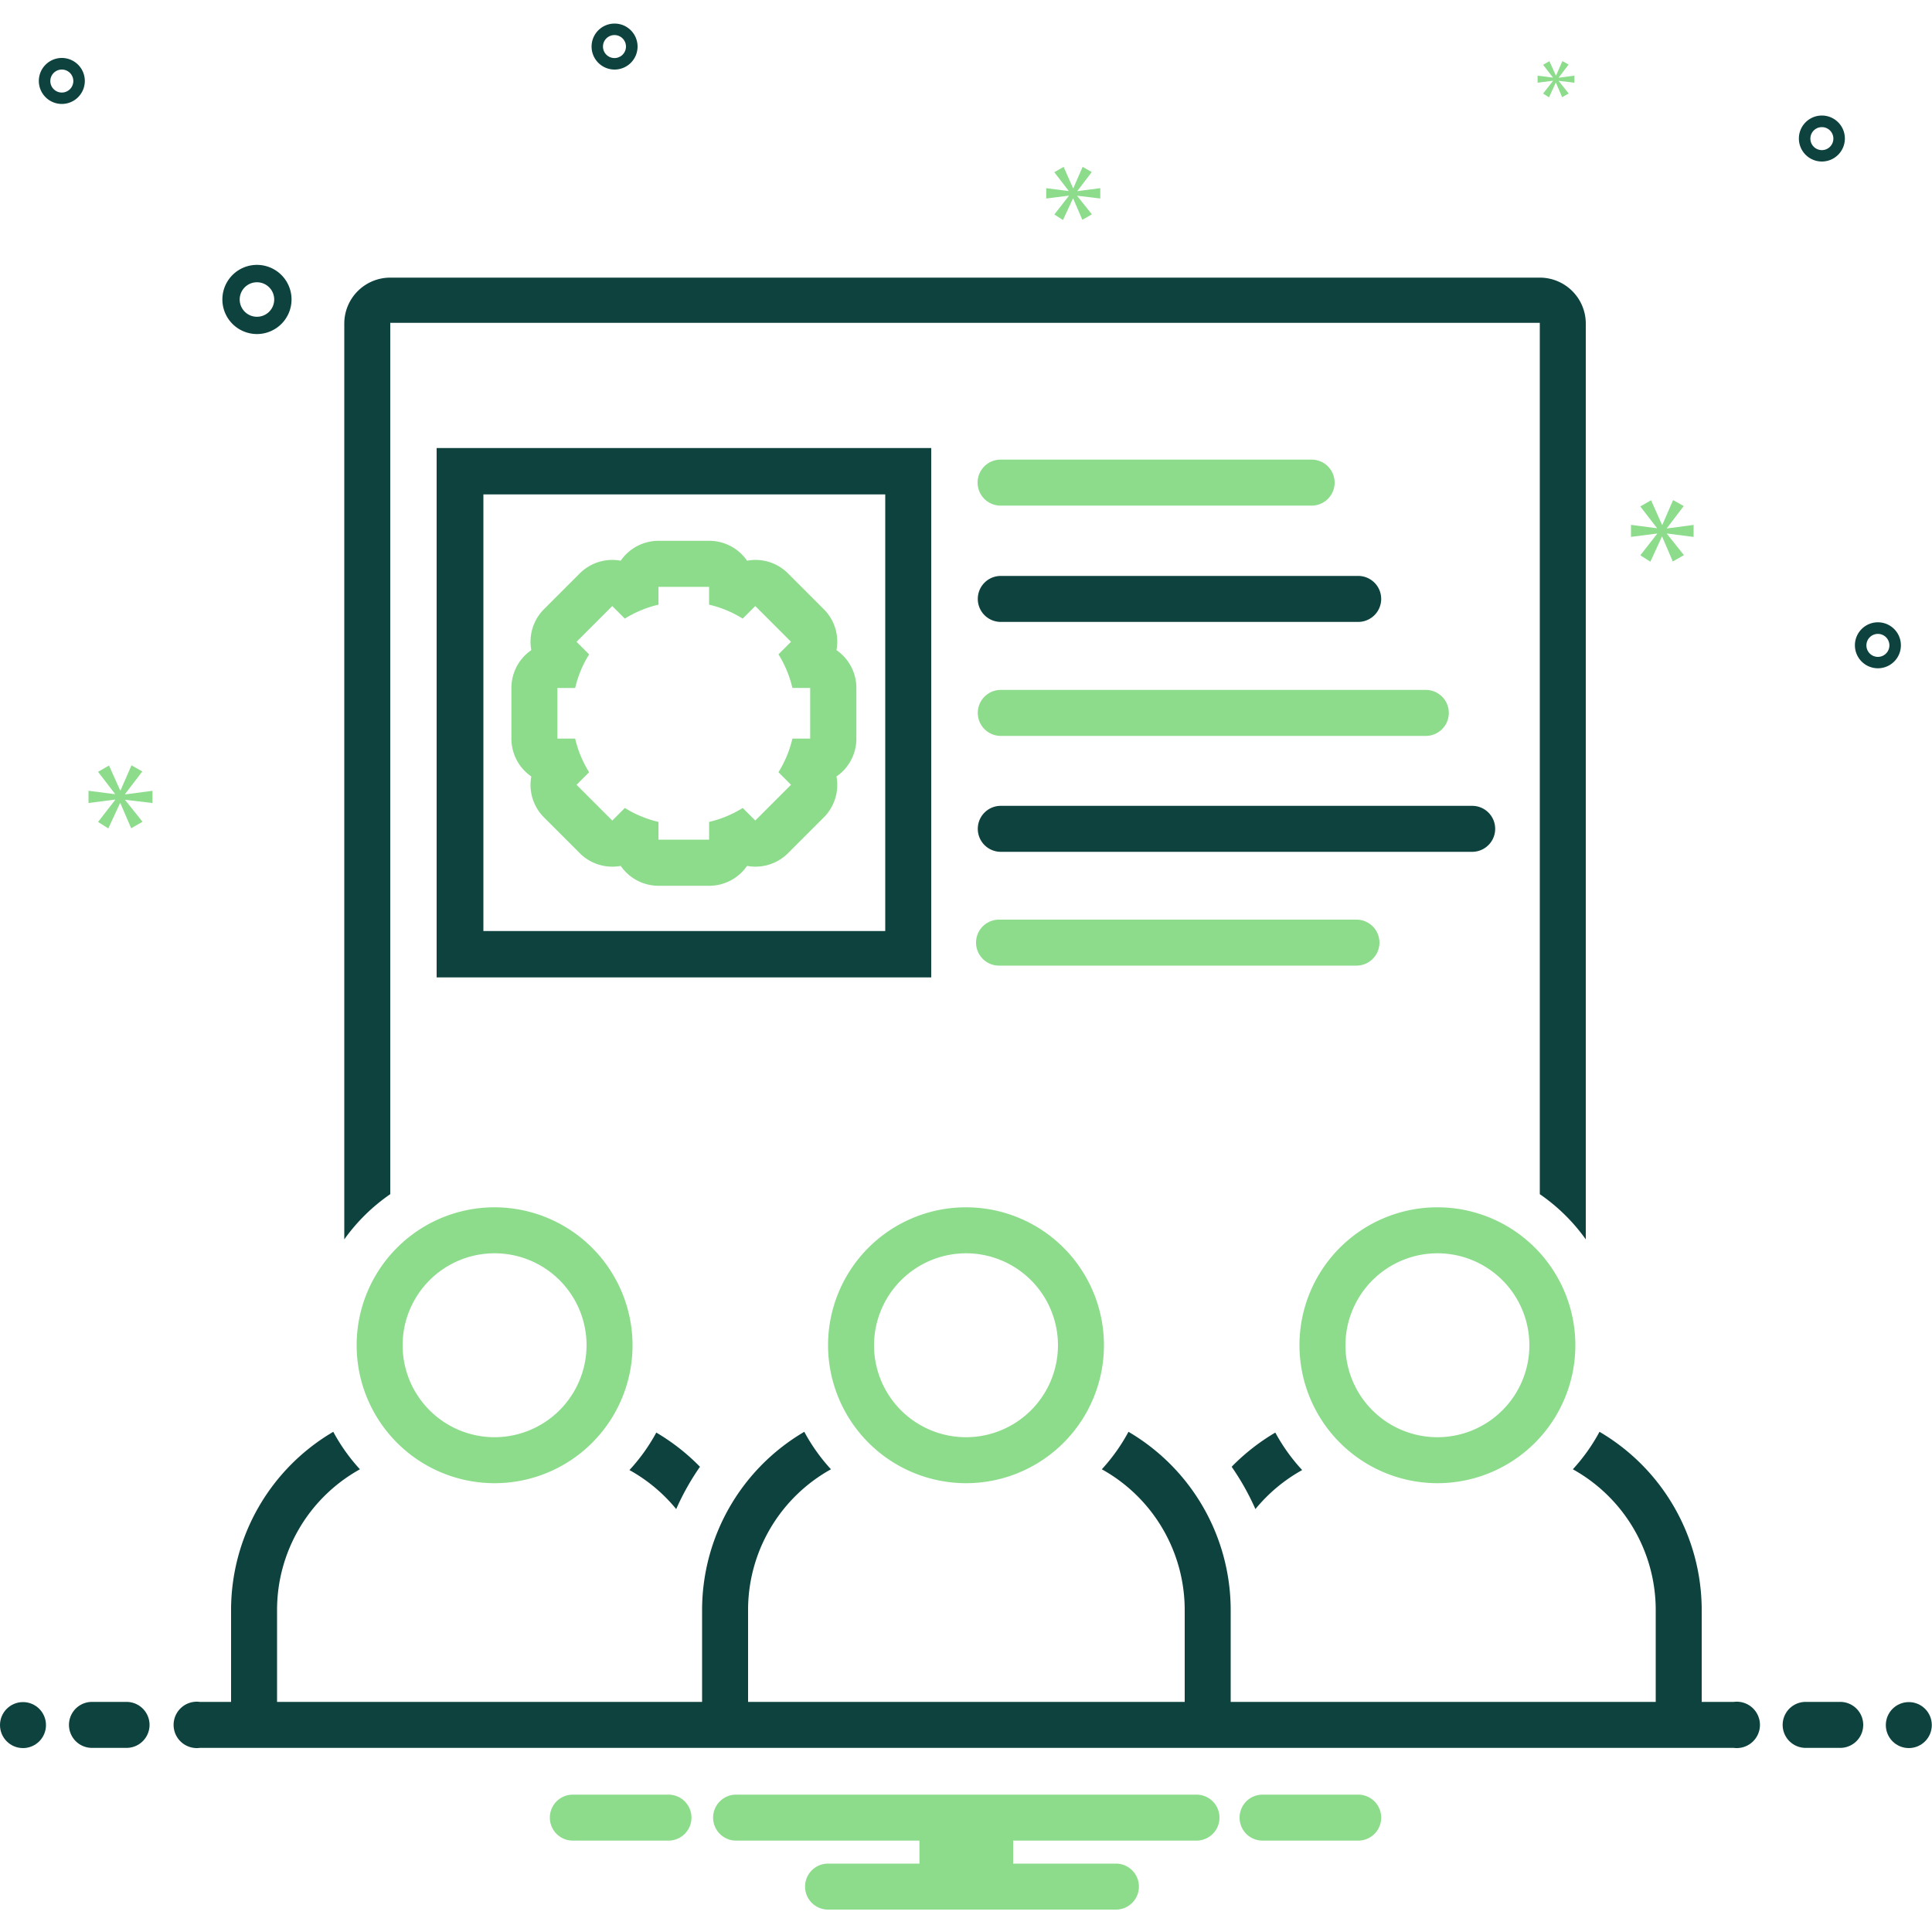
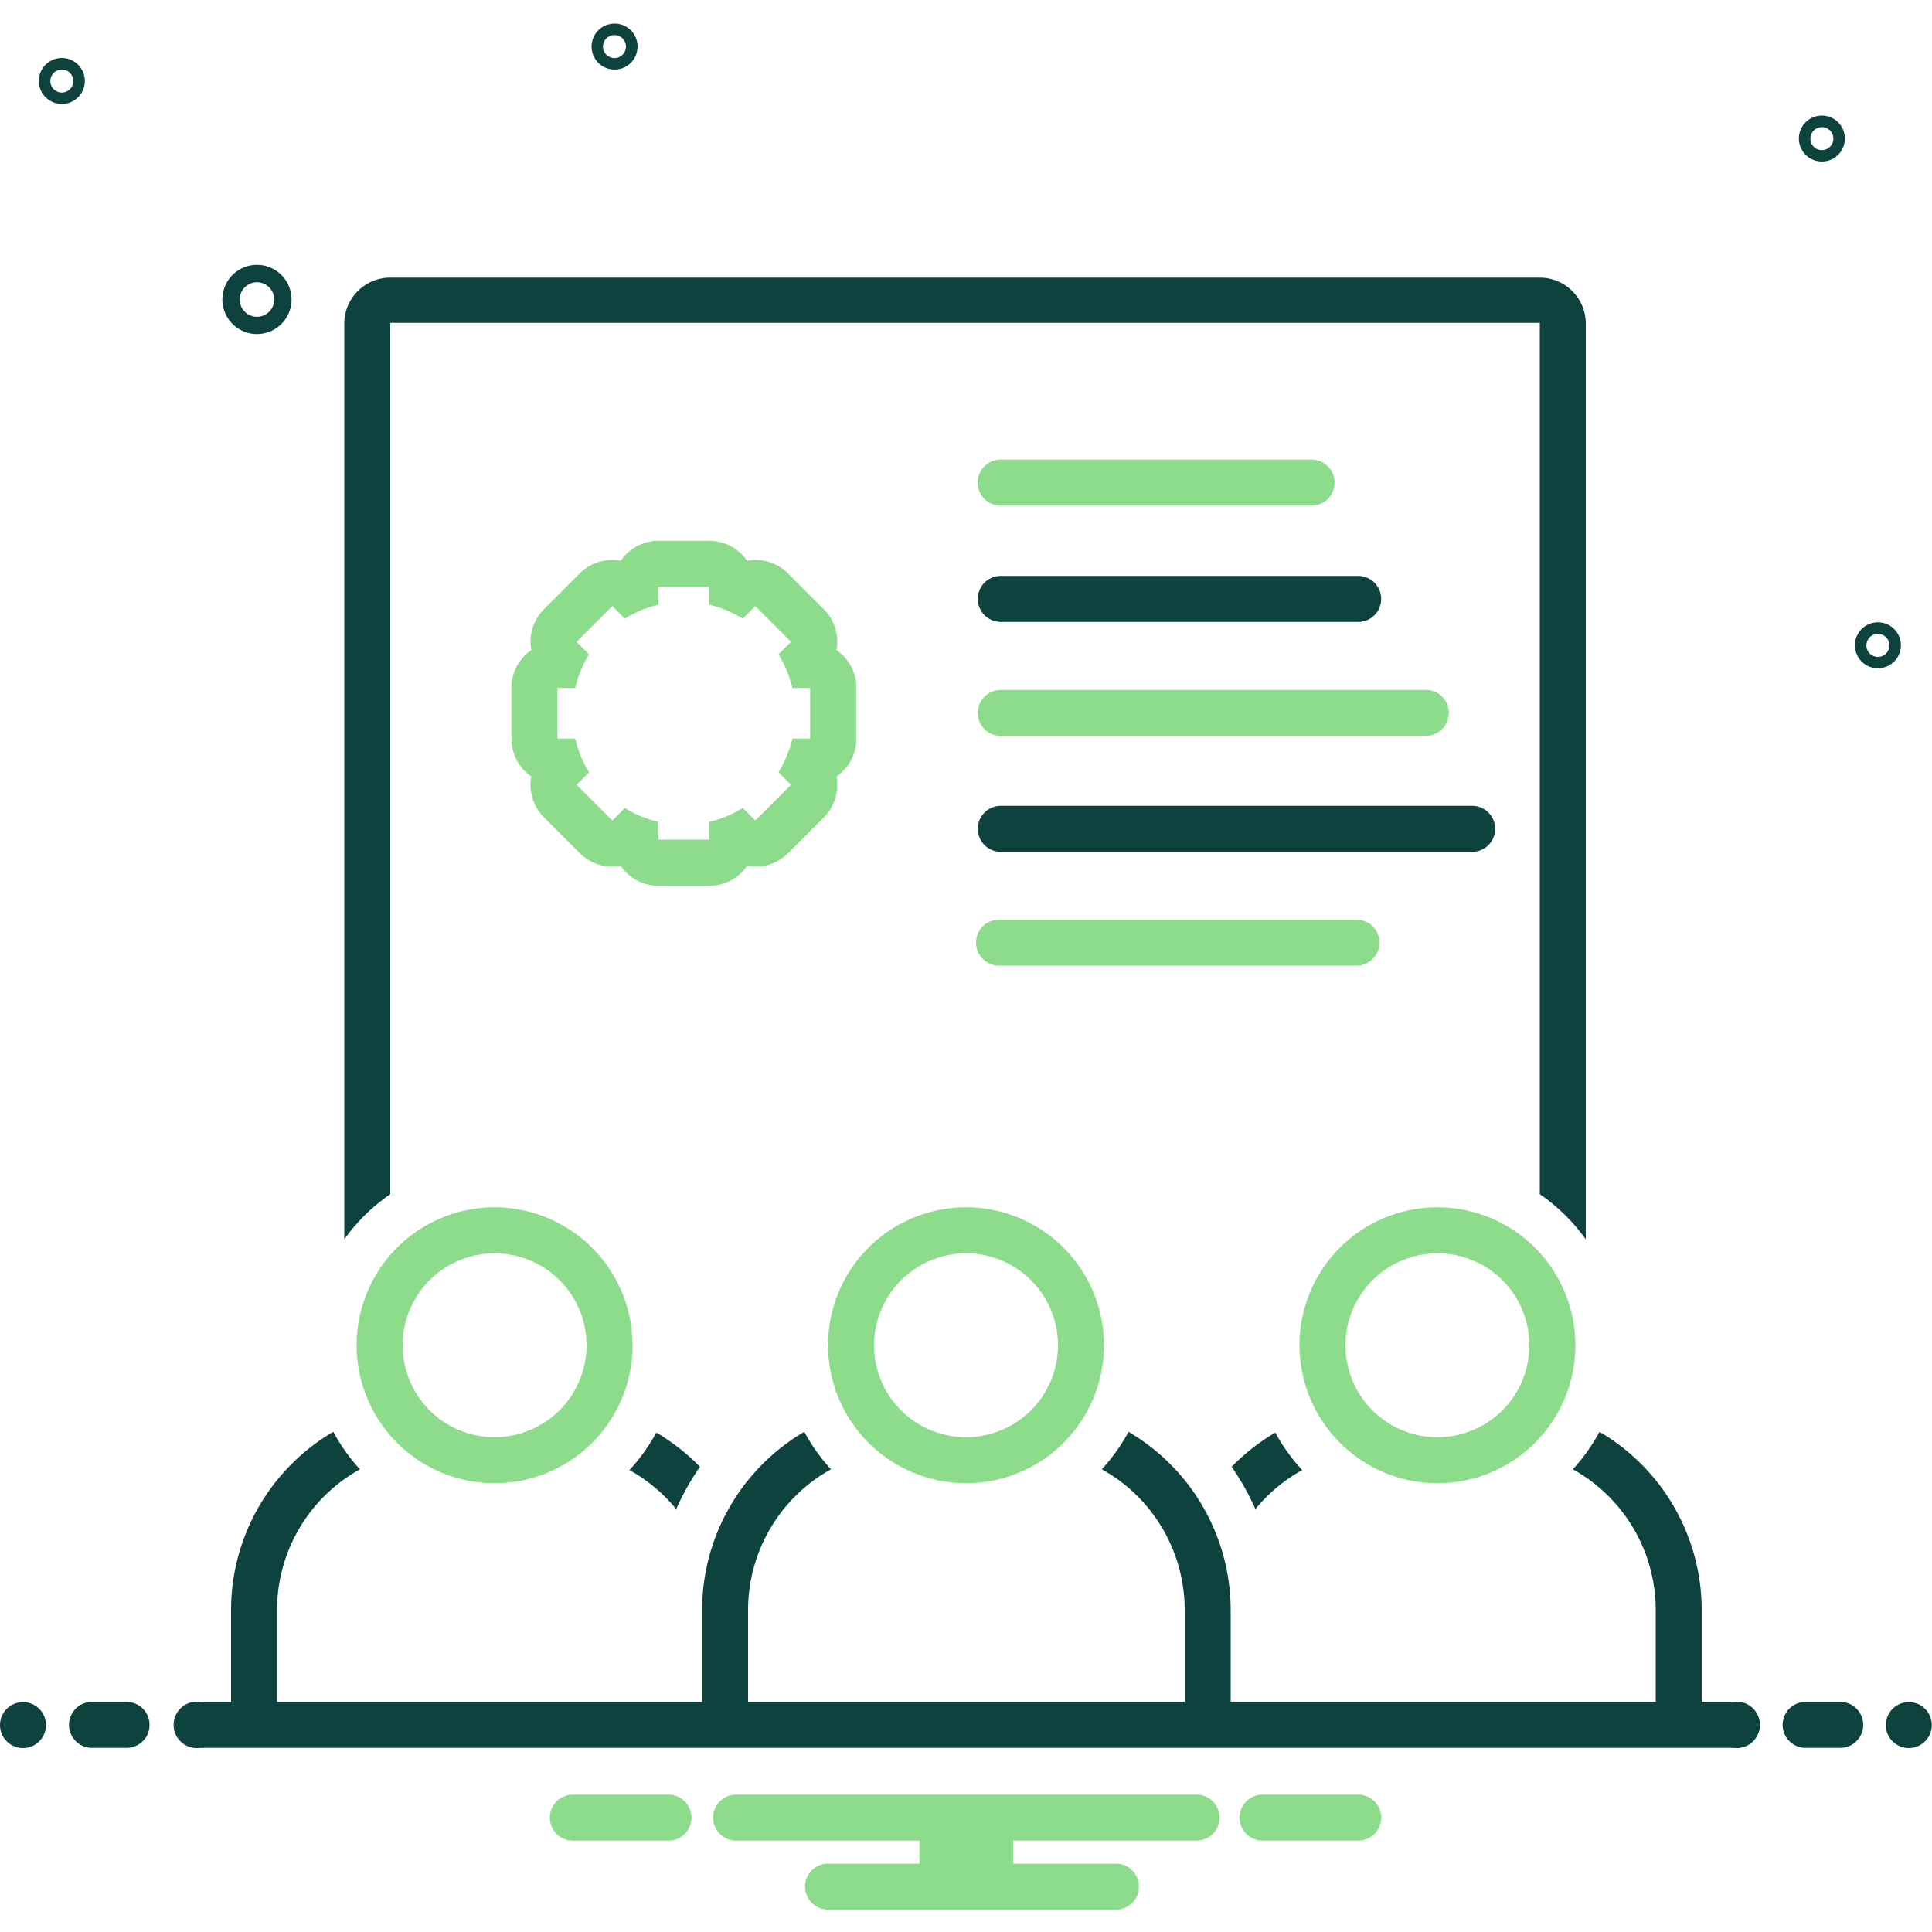
<svg xmlns="http://www.w3.org/2000/svg" width="100" height="100" data-name="Layer 1" version="1.1" viewBox="0 0 100 100">
  <g transform="translate(0 -.81)">
    <path class="fill-0bceb2" d="m70.3 93.7h-4.95a1.19 1.19 0 000 2.38h4.95a1.19 1.19 0 000-2.38zm-35.7 0h-4.95a1.19 1.19 0 000 2.38h4.95a1.19 1.19 0 000-2.38zm27.3 0h-23.8a1.19 1.19 0 000 2.38h9.49v1.19h-4.73a1.19 1.19 0 000 2.38h14.9a1.19 1.19 0 000-2.38h-5.32v-1.19h9.49a1.19 1.19 0 000-2.38zm-36.3-30.4a7.14 7.14 0 107.14 7.14 7.15 7.15 0 00-7.14-7.14zm0 11.9a4.76 4.76 0 114.76-4.76 4.77 4.77 0 01-4.76 4.76zm48.8 2.38a7.14 7.14 0 10-7.14-7.14 7.15 7.15 0 007.14 7.14zm0-11.9a4.76 4.76 0 11-4.76 4.76 4.77 4.77 0 014.76-4.76zm-24.4 11.9a7.14 7.14 0 10-7.14-7.14 7.15 7.15 0 007.14 7.14zm0-11.9a4.76 4.76 0 11-4.76 4.76 4.77 4.77 0 014.76-4.76zm1.79-38.7h16.1a1.19 1.19 0 000-2.38h-16.1a1.19 1.19 0 000 2.38z" fill="#8cdc8c" style="stroke-width:.595" />
    <path class="fill-2d4356" d="m51.8 33h18.5a1.19 1.19 0 000-2.38h-18.5a1.19 1.19 0 000 2.38z" fill="#0d423e" style="stroke-width:.595" />
    <path class="fill-0bceb2" d="m51.8 38.9h22a1.19 1.19 0 000-2.38h-22a1.19 1.19 0 000 2.38z" fill="#8cdc8c" style="stroke-width:.595" />
    <path class="fill-2d4356" d="m51.8 44.9h24.4a1.19 1.19 0 000-2.38h-24.4a1.19 1.19 0 000 2.38z" fill="#0d423e" style="stroke-width:.595" />
    <path class="fill-0bceb2" d="m71.4 49.6a1.19 1.19 0 00-1.19-1.19h-18.5a1.19 1.19 0 000 2.38h18.5a1.19 1.19 0 001.19-1.19z" fill="#8cdc8c" style="stroke-width:.595" />
-     <path class="fill-2d4356" d="m48.2 24h-25.6v27.4h25.6zm-2.38 25h-20.8v-22.6h20.8z" fill="#0d423e" style="stroke-width:.595" />
    <path class="fill-0bceb2" d="m27.5 41a2.38 2.38 0 00.658 2.12l1.85 1.85a2.38 2.38 0 002.12.658 2.38 2.38 0 001.96 1.03h2.62a2.38 2.38 0 001.96-1.03 2.38 2.38 0 002.12-.658l1.85-1.85a2.38 2.38 0 00.658-2.12 2.38 2.38 0 001.03-1.96v-2.62a2.38 2.38 0 00-1.03-1.96 2.38 2.38 0 00-.658-2.12l-1.85-1.85a2.38 2.38 0 00-2.12-.658 2.38 2.38 0 00-1.96-1.03h-2.62a2.38 2.38 0 00-1.96 1.03 2.38 2.38 0 00-2.12.658l-1.85 1.85a2.38 2.38 0 00-.658 2.12 2.38 2.38 0 00-1.03 1.96v2.62a2.38 2.38 0 001.03 1.96zm1.35-4.58h.92a5.74 5.74 0 01.722-1.74l-.651-.651 1.85-1.85.651.65a5.74 5.74 0 011.74-.722v-.92h2.62v.92a5.74 5.74 0 011.74.722l.651-.651 1.85 1.85-.65.651a5.74 5.74 0 01.722 1.74h.92v2.62h-.92a5.74 5.74 0 01-.722 1.74l.651.651-1.85 1.85-.651-.65a5.74 5.74 0 01-1.74.722v.92h-2.62v-.92a5.74 5.74 0 01-1.74-.722l-.651.651-1.85-1.85.65-.651a5.74 5.74 0 01-.722-1.74h-.92z" fill="#8cdc8c" style="stroke-width:.595" />
    <path class="fill-2d4356" d="m67.4 76.9a9.56 9.56 0 01-1.39-1.94 10.8 10.8 0 00-2.26 1.77 13.1 13.1 0 011.23 2.19 8.37 8.37 0 012.42-2.02zm-32.4 2.02a13.1 13.1 0 011.23-2.19 10.8 10.8 0 00-2.26-1.77 9.56 9.56 0 01-1.39 1.94 8.37 8.37 0 012.42 2.02zm-14.8-16.3v-45.1h59.5v45.1a9.6 9.6 0 012.38 2.34v-47.4a2.38 2.38 0 00-2.38-2.38h-59.5a2.38 2.38 0 00-2.38 2.38v47.4a9.6 9.6 0 012.38-2.34z" fill="#0d423e" style="stroke-width:.595" />
    <circle class="fill-2d4356" cx="1.19" cy="90.1" r="1.19" fill="#0d423e" style="stroke-width:.595" />
    <path class="fill-2d4356" d="m6.55 88.9h-1.79a1.19 1.19 0 000 2.38h1.79a1.19 1.19 0 000-2.38zm88.7 0h-1.79a1.19 1.19 0 000 2.38h1.79a1.19 1.19 0 000-2.38z" fill="#0d423e" style="stroke-width:.595" />
    <circle class="fill-2d4356" cx="98.8" cy="90.1" r="1.19" fill="#0d423e" style="stroke-width:.595" />
    <path class="fill-2d4356" d="m89.7 88.9h-1.62v-4.76a10.7 10.7 0 00-5.29-9.22 9.56 9.56 0 01-1.38 1.94 8.33 8.33 0 014.29 7.28v4.76h-22v-4.76a10.7 10.7 0 00-5.29-9.22 9.56 9.56 0 01-1.38 1.94 8.33 8.33 0 014.29 7.28v4.76h-22.6v-4.76a8.33 8.33 0 014.29-7.28 9.56 9.56 0 01-1.38-1.94 10.7 10.7 0 00-5.29 9.22v4.76h-22v-4.76a8.33 8.33 0 014.29-7.28 9.56 9.56 0 01-1.38-1.94 10.7 10.7 0 00-5.29 9.22v4.76h-1.62a1.2 1.2 0 100 2.38h79.4a1.2 1.2 0 100-2.38zm-76.4-70.8a1.79 1.79 0 10-1.79-1.79 1.79 1.79 0 001.79 1.79zm0-2.68a.893.893 0 11-.893.893.893.893 0 01.893-.893zm83.9 17.6a1.19 1.19 0 101.19 1.19 1.19 1.19 0 00-1.19-1.19zm0 1.79a.595.595 0 11.595-.595.596.596 0 01-.595.595zm-94-31a1.19 1.19 0 101.19 1.19 1.19 1.19 0 00-1.19-1.19zm0 1.79a.595.595 0 11.595-.595.596.596 0 01-.595.595zm91.1 1.19a1.19 1.19 0 101.19 1.19 1.19 1.19 0 00-1.19-1.19zm0 1.79a.595.595 0 11.595-.595.596.596 0 01-.595.595zm-61.3-5.36a1.19 1.19 0 10-1.19 1.19 1.19 1.19 0 001.19-1.19zm-1.79 0a.595.595 0 11.595.595.596.596 0 01-.595-.595z" fill="#0d423e" style="stroke-width:.595" />
-     <path class="fill-0bceb2" d="m6.48 41.9.885-1.16-.559-.317-.568 1.3h-.018l-.577-1.29-.568.326.876 1.14v.018l-1.37-.177v.633l1.38-.177v.018l-.885 1.14.53.336.606-1.31h.018l.559 1.3.587-.335-.894-1.12v-.018l1.41.168v-.633l-1.41.186zm73.9-36.9-.51.654.306.193.349-.756h.01l.322.751.338-.193-.515-.644v-.011l.81.097v-.365l-.81.107v-.011l.51-.67-.321-.182-.327.751h-.011l-.333-.746-.327.188.504.654v.011l-.789-.102v.365l.794-.102zm7.28 23.6v-.621l-1.38.183v-.018l.868-1.14-.548-.311-.557 1.28h-.018l-.566-1.27-.558.32.859 1.11v.018l-1.34-.174v.621l1.35-.173v.018l-.868 1.11.521.329.594-1.29h.018l.548 1.28.576-.329-.877-1.1v-.018zm-31.9-17.9.749-.985-.473-.268-.48 1.1h-.016l-.488-1.1-.482.276.741.961v.015l-1.16-.149v.536l1.17-.15v.016l-.749.961.449.284.512-1.11h.015l.473 1.1.496-.283-.757-.946v-.016l1.19.142v-.536l-1.19.157z" fill="#8cdc8c" style="stroke-width:.595" />
  </g>
</svg>